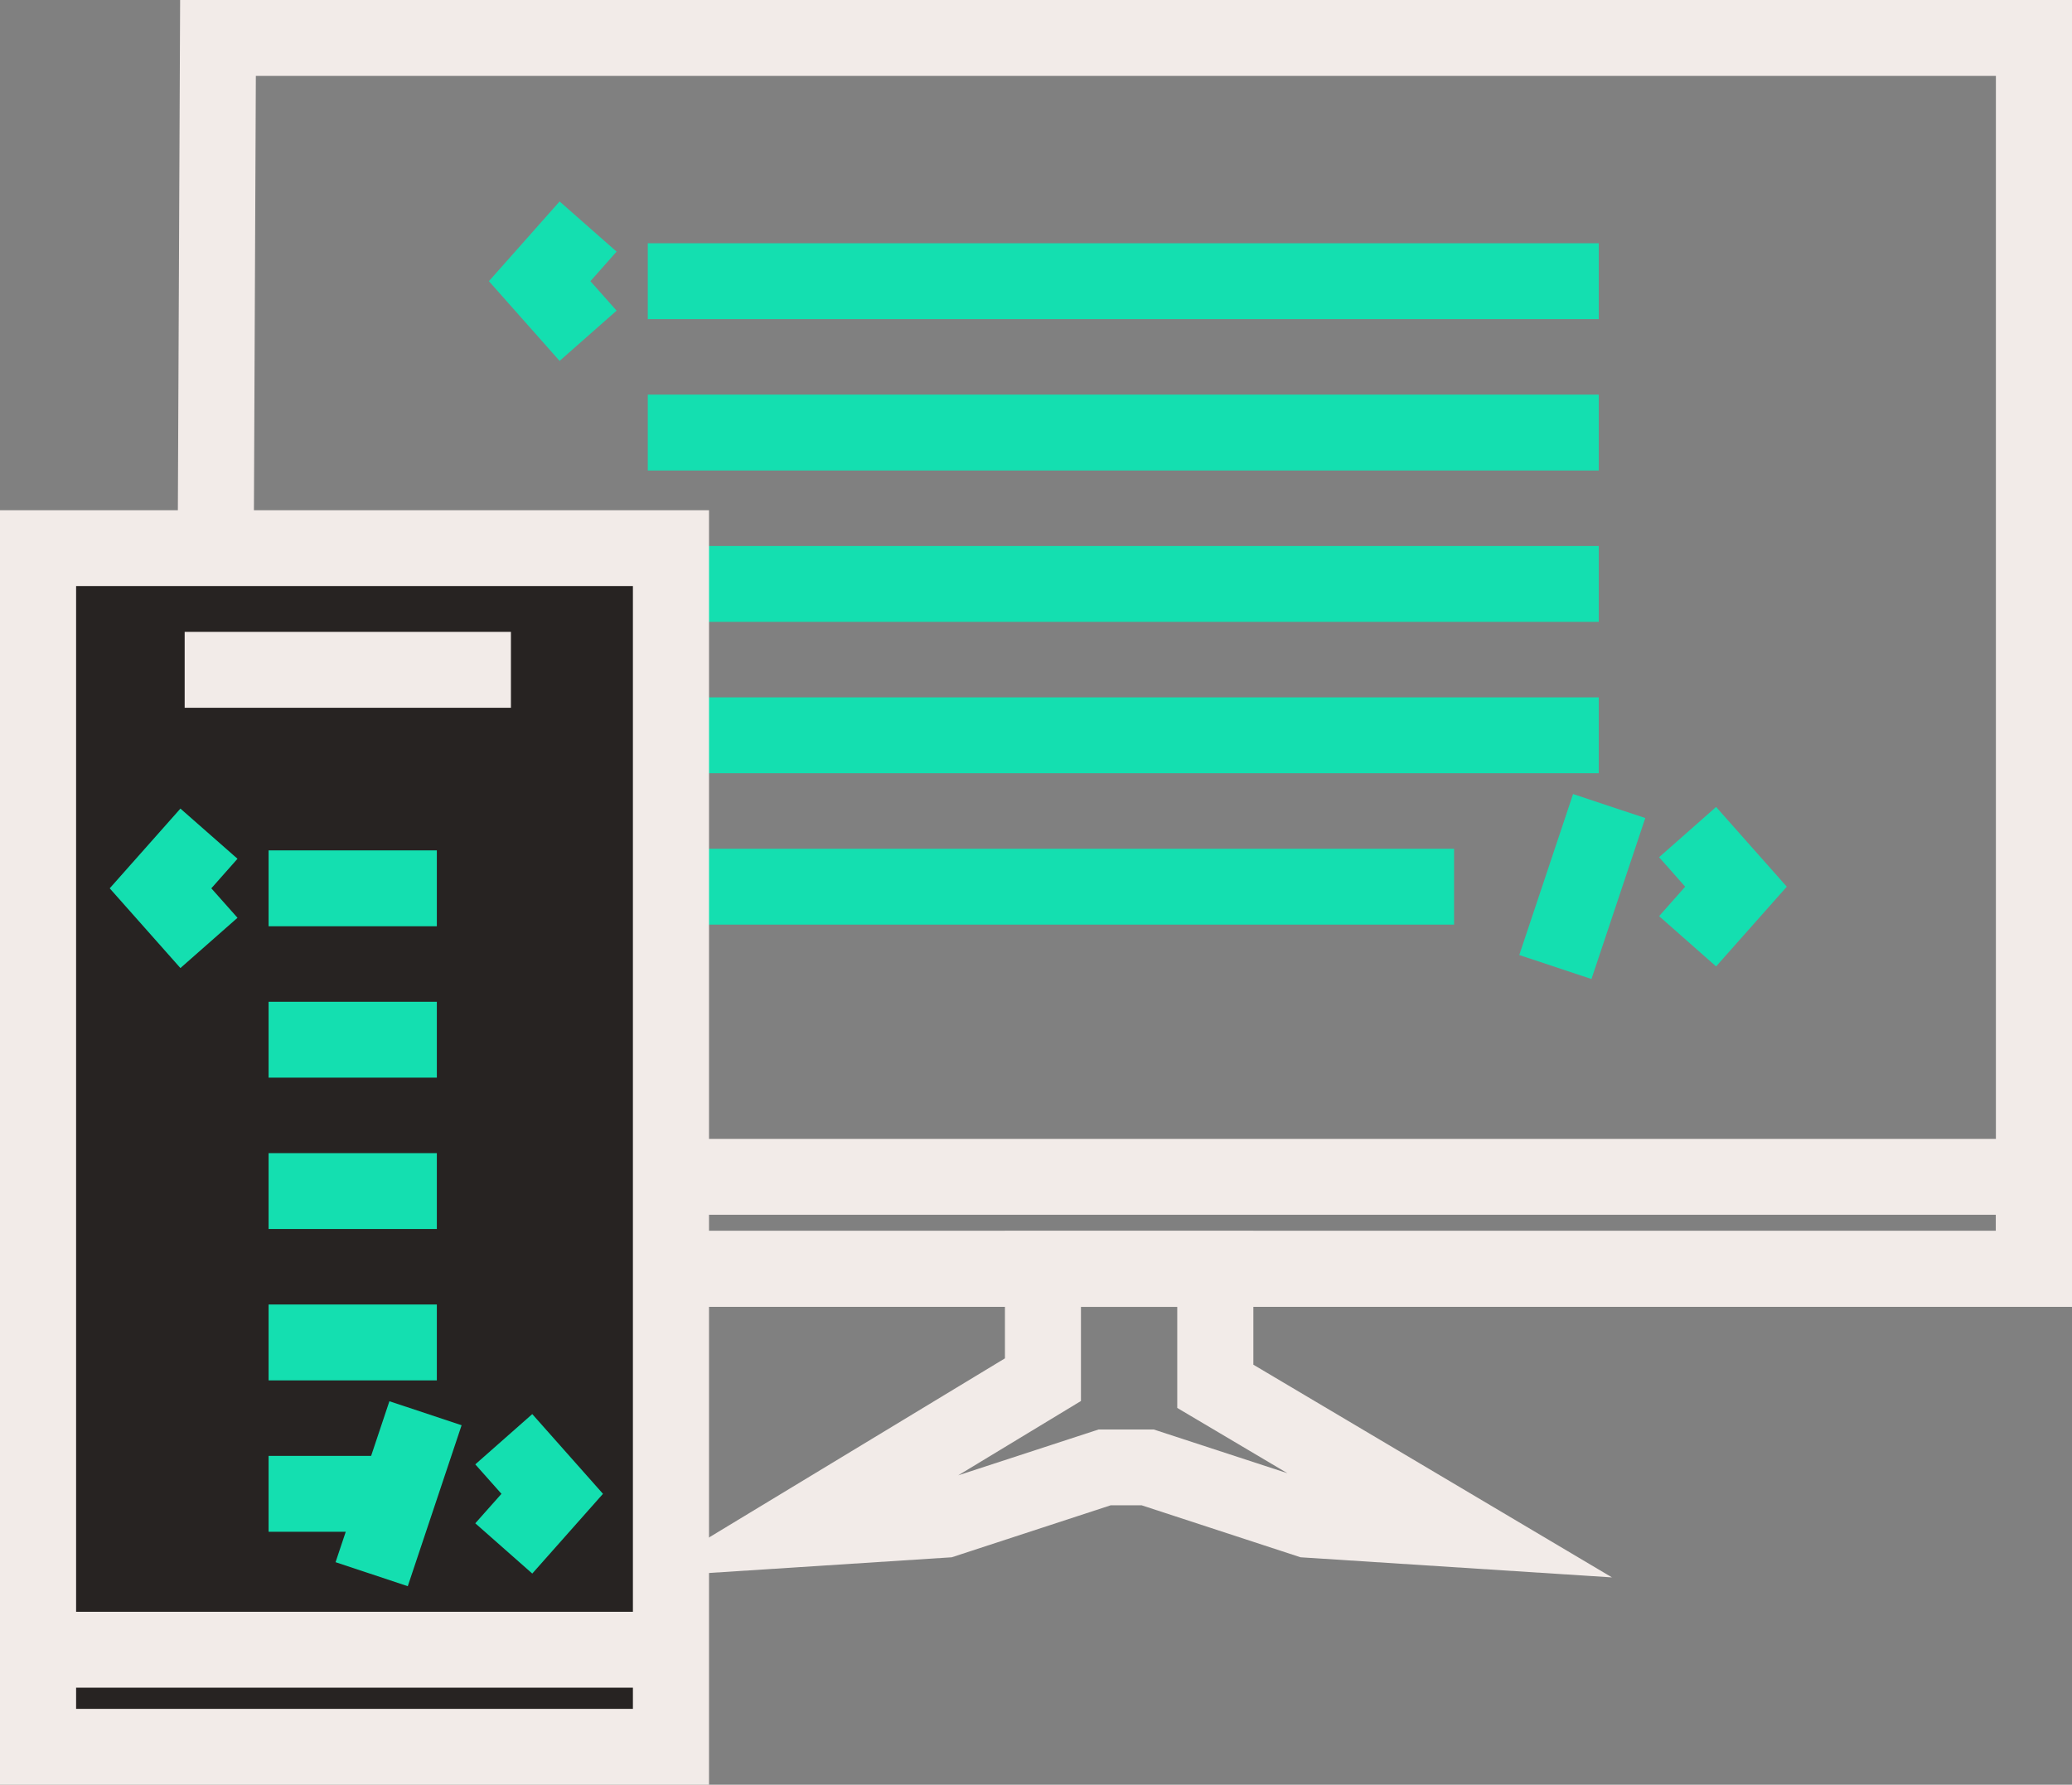
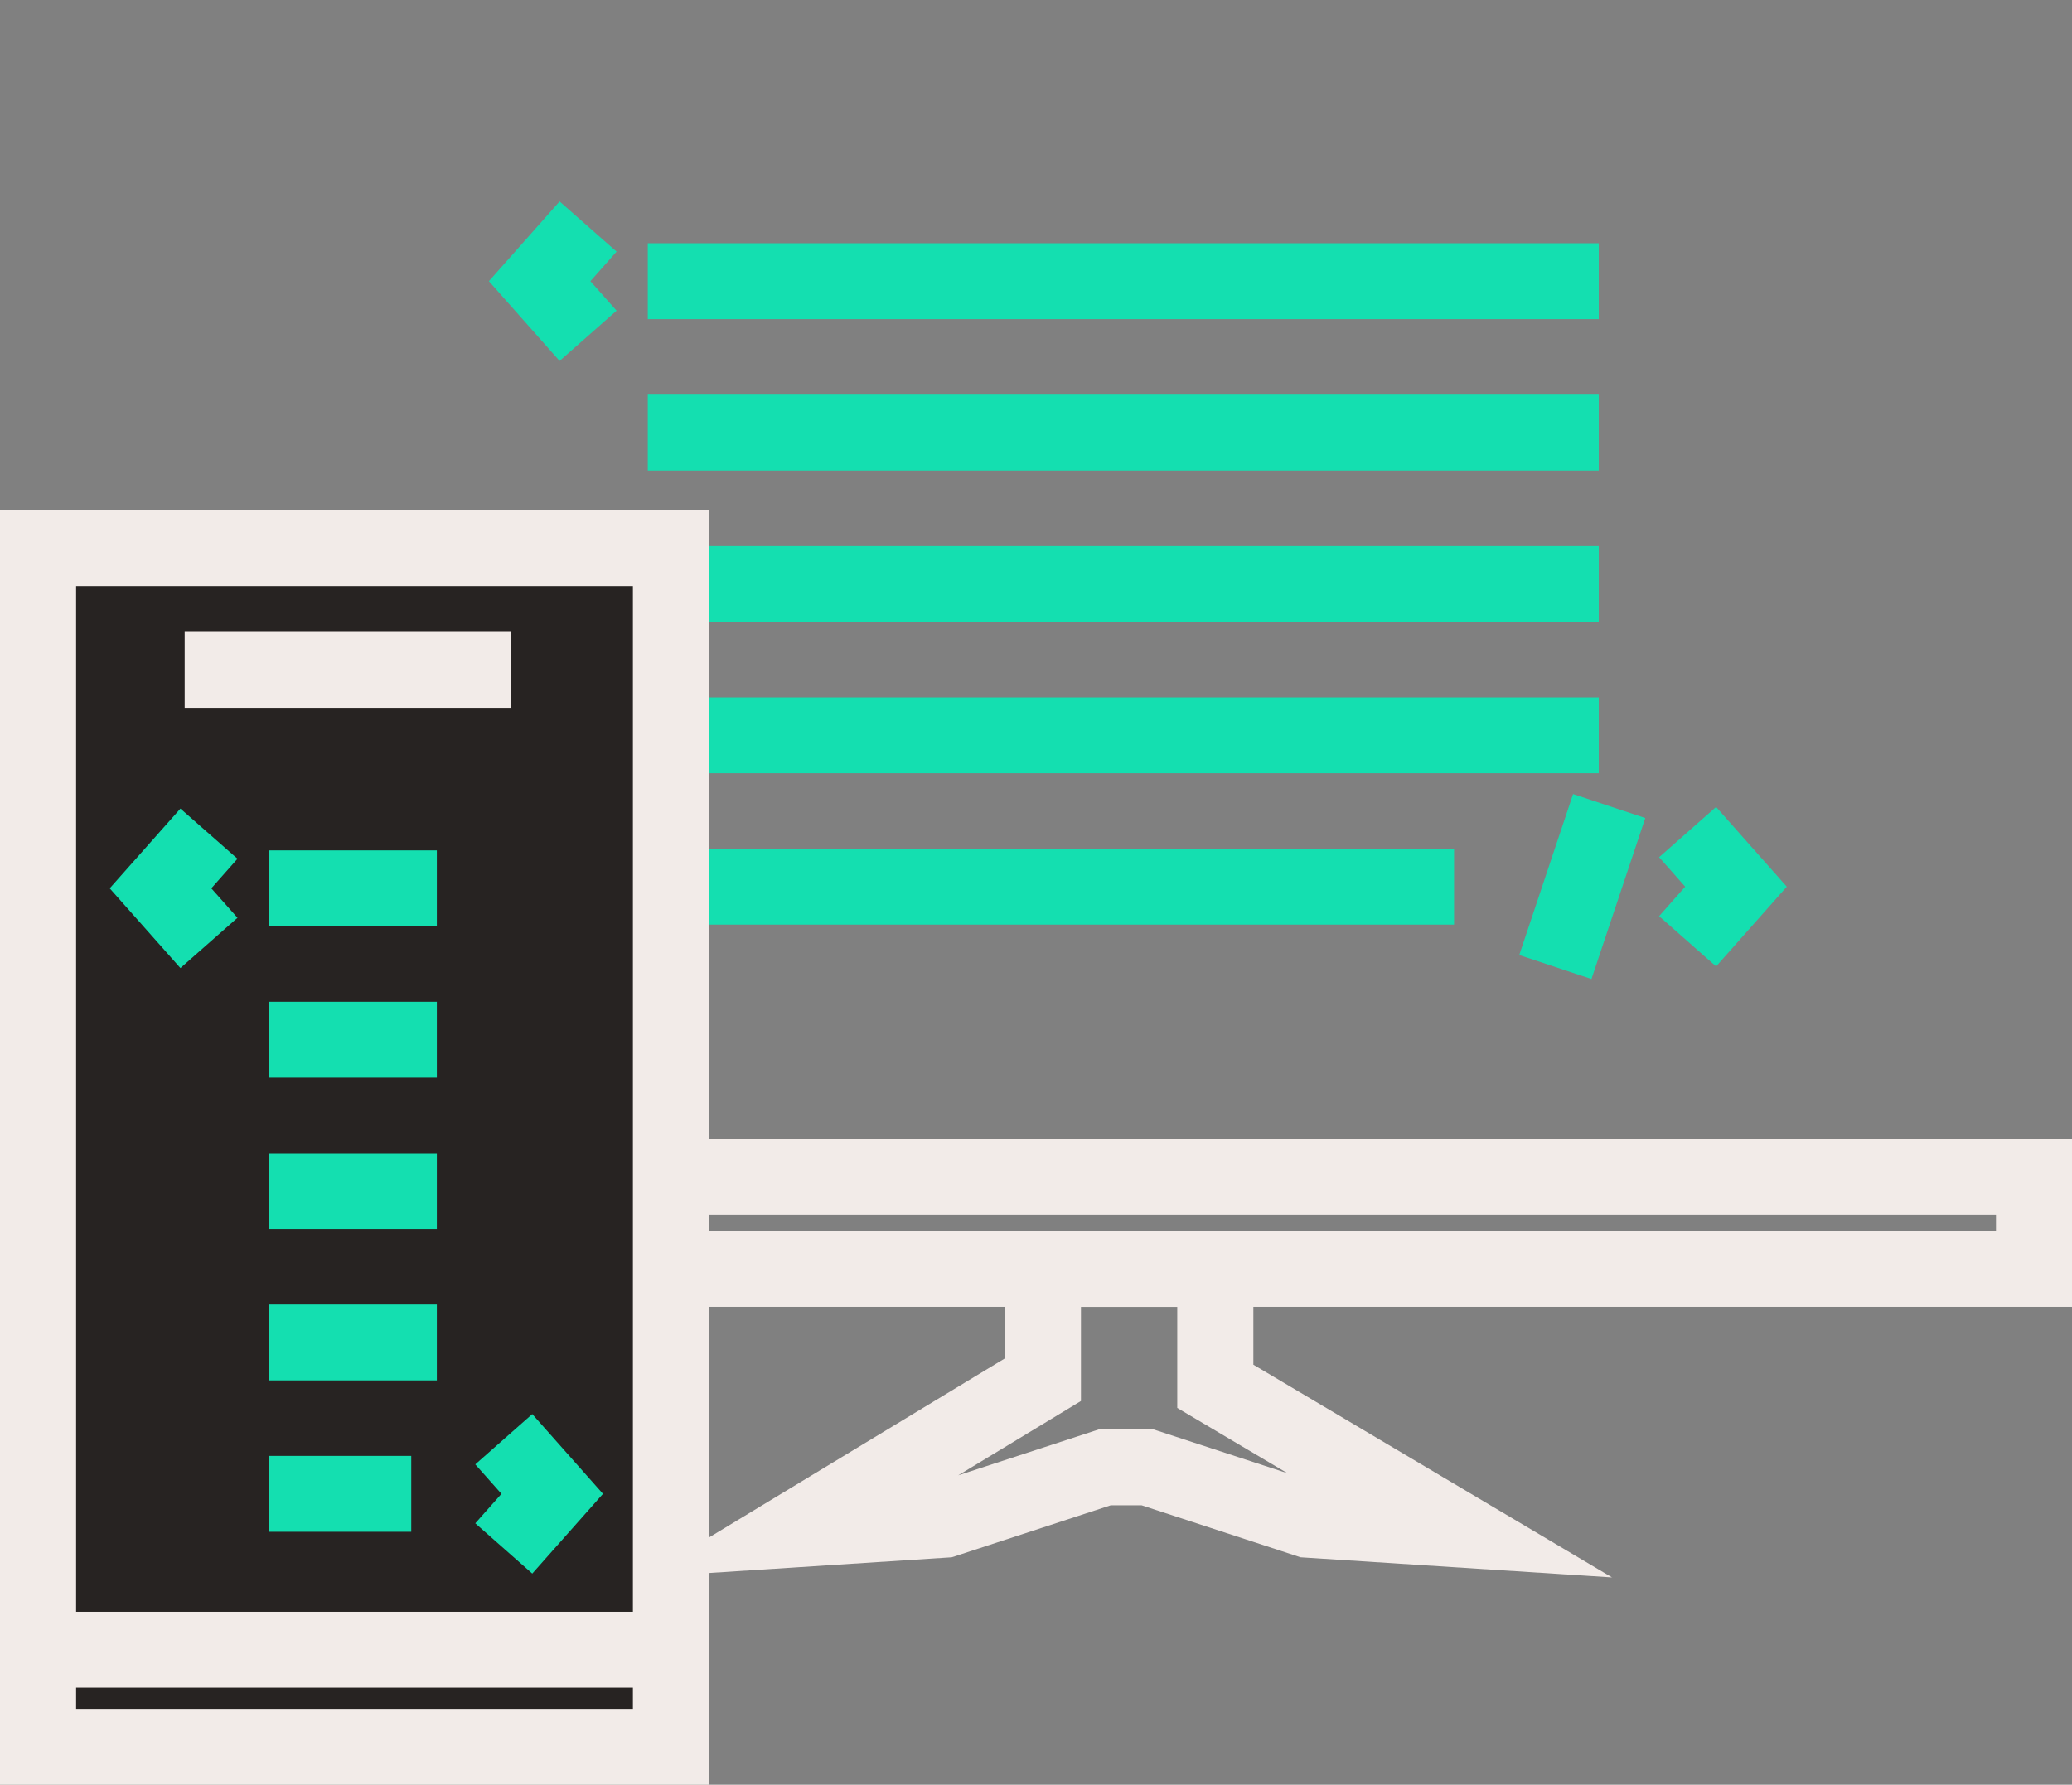
<svg xmlns="http://www.w3.org/2000/svg" width="231" height="199" viewBox="0 0 231 199" fill="none">
  <rect x="0" y="0" width="231" height="199" fill="#808080" stroke="none" />
  <g clip-path="url(#clip0_156_2733)">
-     <path d="M231 145.712H19.436L20.082 0H231V145.712ZM27.953 137.251H222.515V8.461H28.523L27.953 137.251Z" fill="#F2EBE8" />
    <path d="M231 145.712H19.5V126.987H231V145.712ZM27.985 137.251H222.526V135.448H27.985V137.251Z" fill="#F2EBE8" />
    <path d="M179.735 175.883L144.998 173.639L127.274 167.841H123.829L106.105 173.639L71.724 175.862L112.038 151.457V137.262H139.733V152.165L179.735 175.894V175.883ZM120.512 145.712V156.213L106.826 164.502L122.472 159.391H128.631L143.534 164.266L131.248 156.986V145.723H120.512V145.712Z" fill="#F2EBE8" />
    <path d="M62.388 40.242L54.506 31.352L62.388 22.462L68.741 28.056L65.823 31.352L68.741 34.638L62.388 40.242Z" fill="#14DFB0" />
    <path d="M191.321 107.757L184.968 102.152L187.876 98.867L184.968 95.581L191.321 89.976L199.203 98.867L191.321 107.757Z" fill="#14DFB0" />
    <path d="M175.376 88.538L169.378 106.486L177.428 109.161L183.426 91.213L175.376 88.538Z" fill="#14DFB0" />
    <path d="M178.238 27.122H72.219V35.583H178.238V27.122Z" fill="#14DFB0" />
    <path d="M178.238 44.001H72.219V52.461H178.238V44.001Z" fill="#14DFB0" />
    <path d="M178.238 60.879H72.219V69.34H178.238V60.879Z" fill="#14DFB0" />
-     <path d="M178.238 77.758H72.219V86.218H178.238V77.758Z" fill="#14DFB0" />
+     <path d="M178.238 77.758H72.219V86.218H178.238V77.758" fill="#14DFB0" />
    <path d="M162.108 94.636H72.219V103.097H162.108V94.636Z" fill="#14DFB0" />
    <path d="M74.804 61.115H4.243V194.77H74.804V61.115Z" fill="#272322" />
    <path d="M79.046 199H0V56.895H79.046V199ZM8.485 190.539H70.561V65.346H8.485V190.539Z" fill="#F2EBE8" />
    <path d="M56.961 70.456H20.588V78.917H56.961V70.456Z" fill="#F2EBE8" />
    <path d="M74.803 179.716H2.746V188.177H74.803V179.716Z" fill="#F2EBE8" />
    <path d="M20.114 107.939L12.232 99.049L20.114 90.159L26.478 95.753L23.56 99.049L26.478 102.334L20.114 107.939Z" fill="#14DFB0" />
    <path d="M59.341 175.454L52.988 169.849L55.906 166.563L52.988 163.278L59.341 157.673L67.223 166.563L59.341 175.454Z" fill="#14DFB0" />
-     <path d="M43.413 156.239L37.412 174.186L45.461 176.863L51.463 158.915L43.413 156.239Z" fill="#14DFB0" />
    <path d="M48.702 94.819H29.945V103.279H48.702V94.819Z" fill="#14DFB0" />
    <path d="M48.702 111.697H29.945V120.158H48.702V111.697Z" fill="#14DFB0" />
    <path d="M48.702 128.576H29.945V137.036H48.702V128.576Z" fill="#14DFB0" />
    <path d="M48.702 145.454H29.945V153.915H48.702V145.454Z" fill="#14DFB0" />
    <path d="M45.849 162.333H29.945V170.794H45.849V162.333Z" fill="#14DFB0" />
  </g>
  <defs>
    <clipPath id="clip0_156_2733">
      <rect width="231" height="199" fill="white" />
    </clipPath>
  </defs>
</svg>